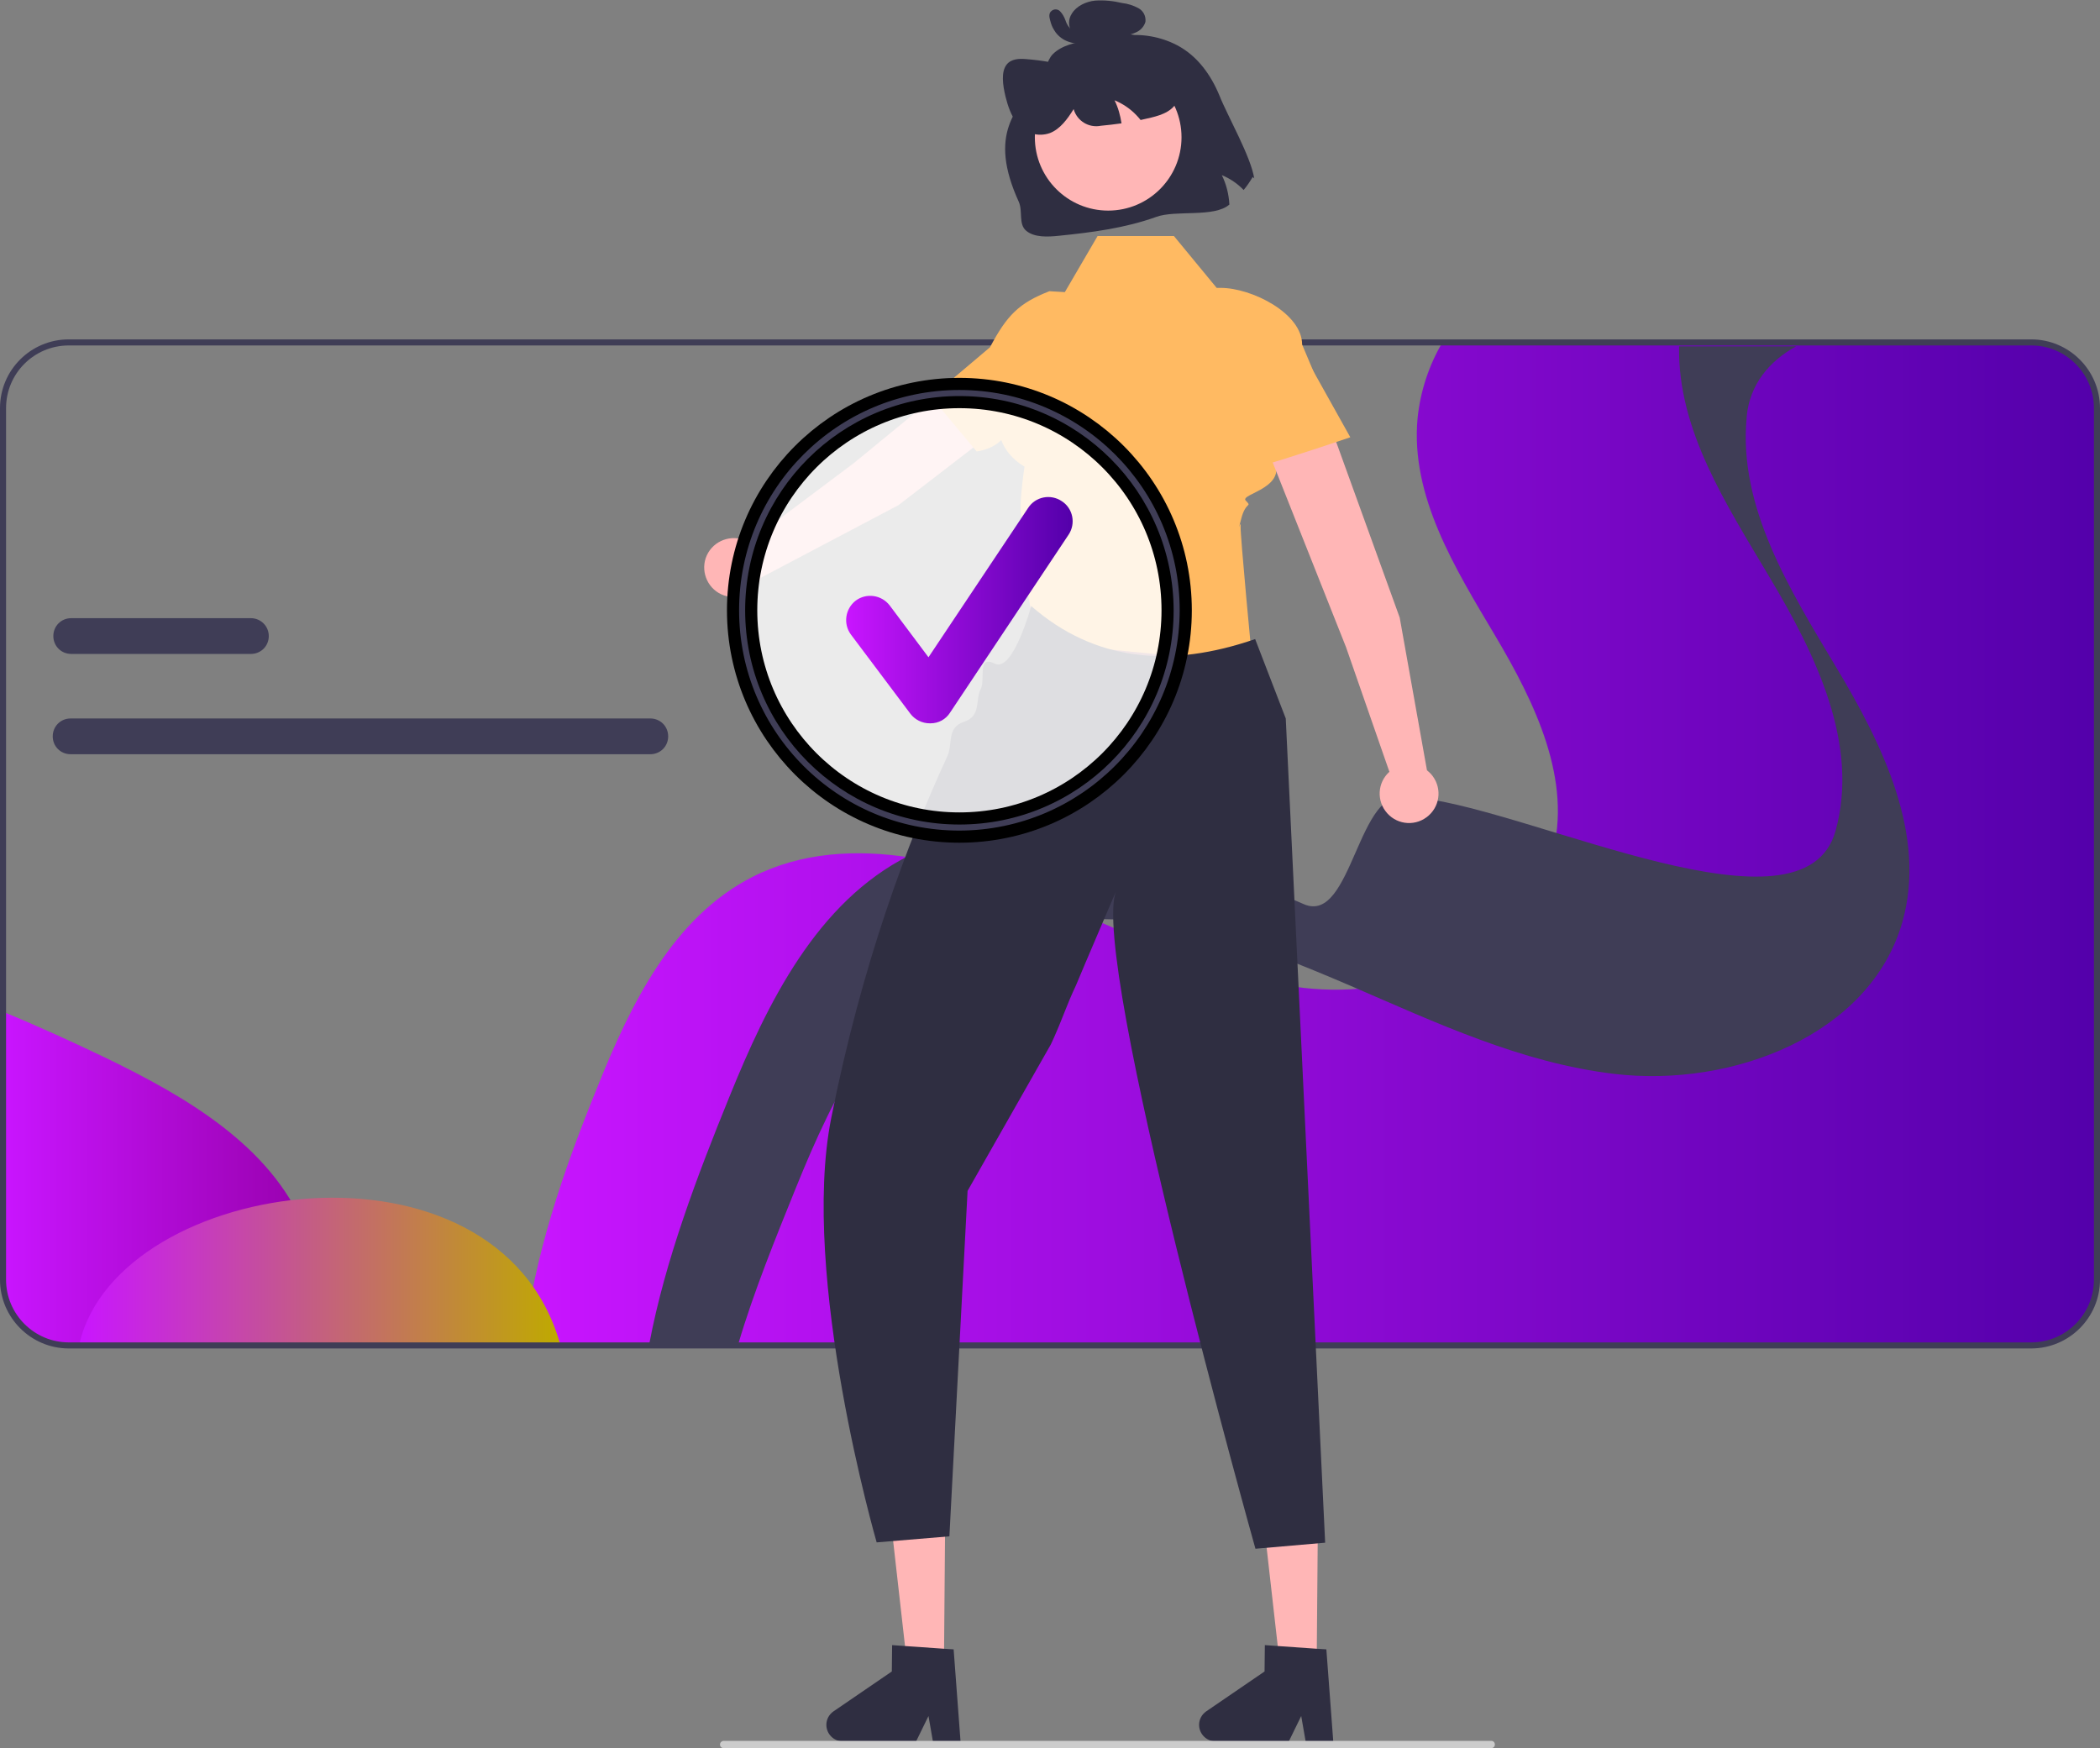
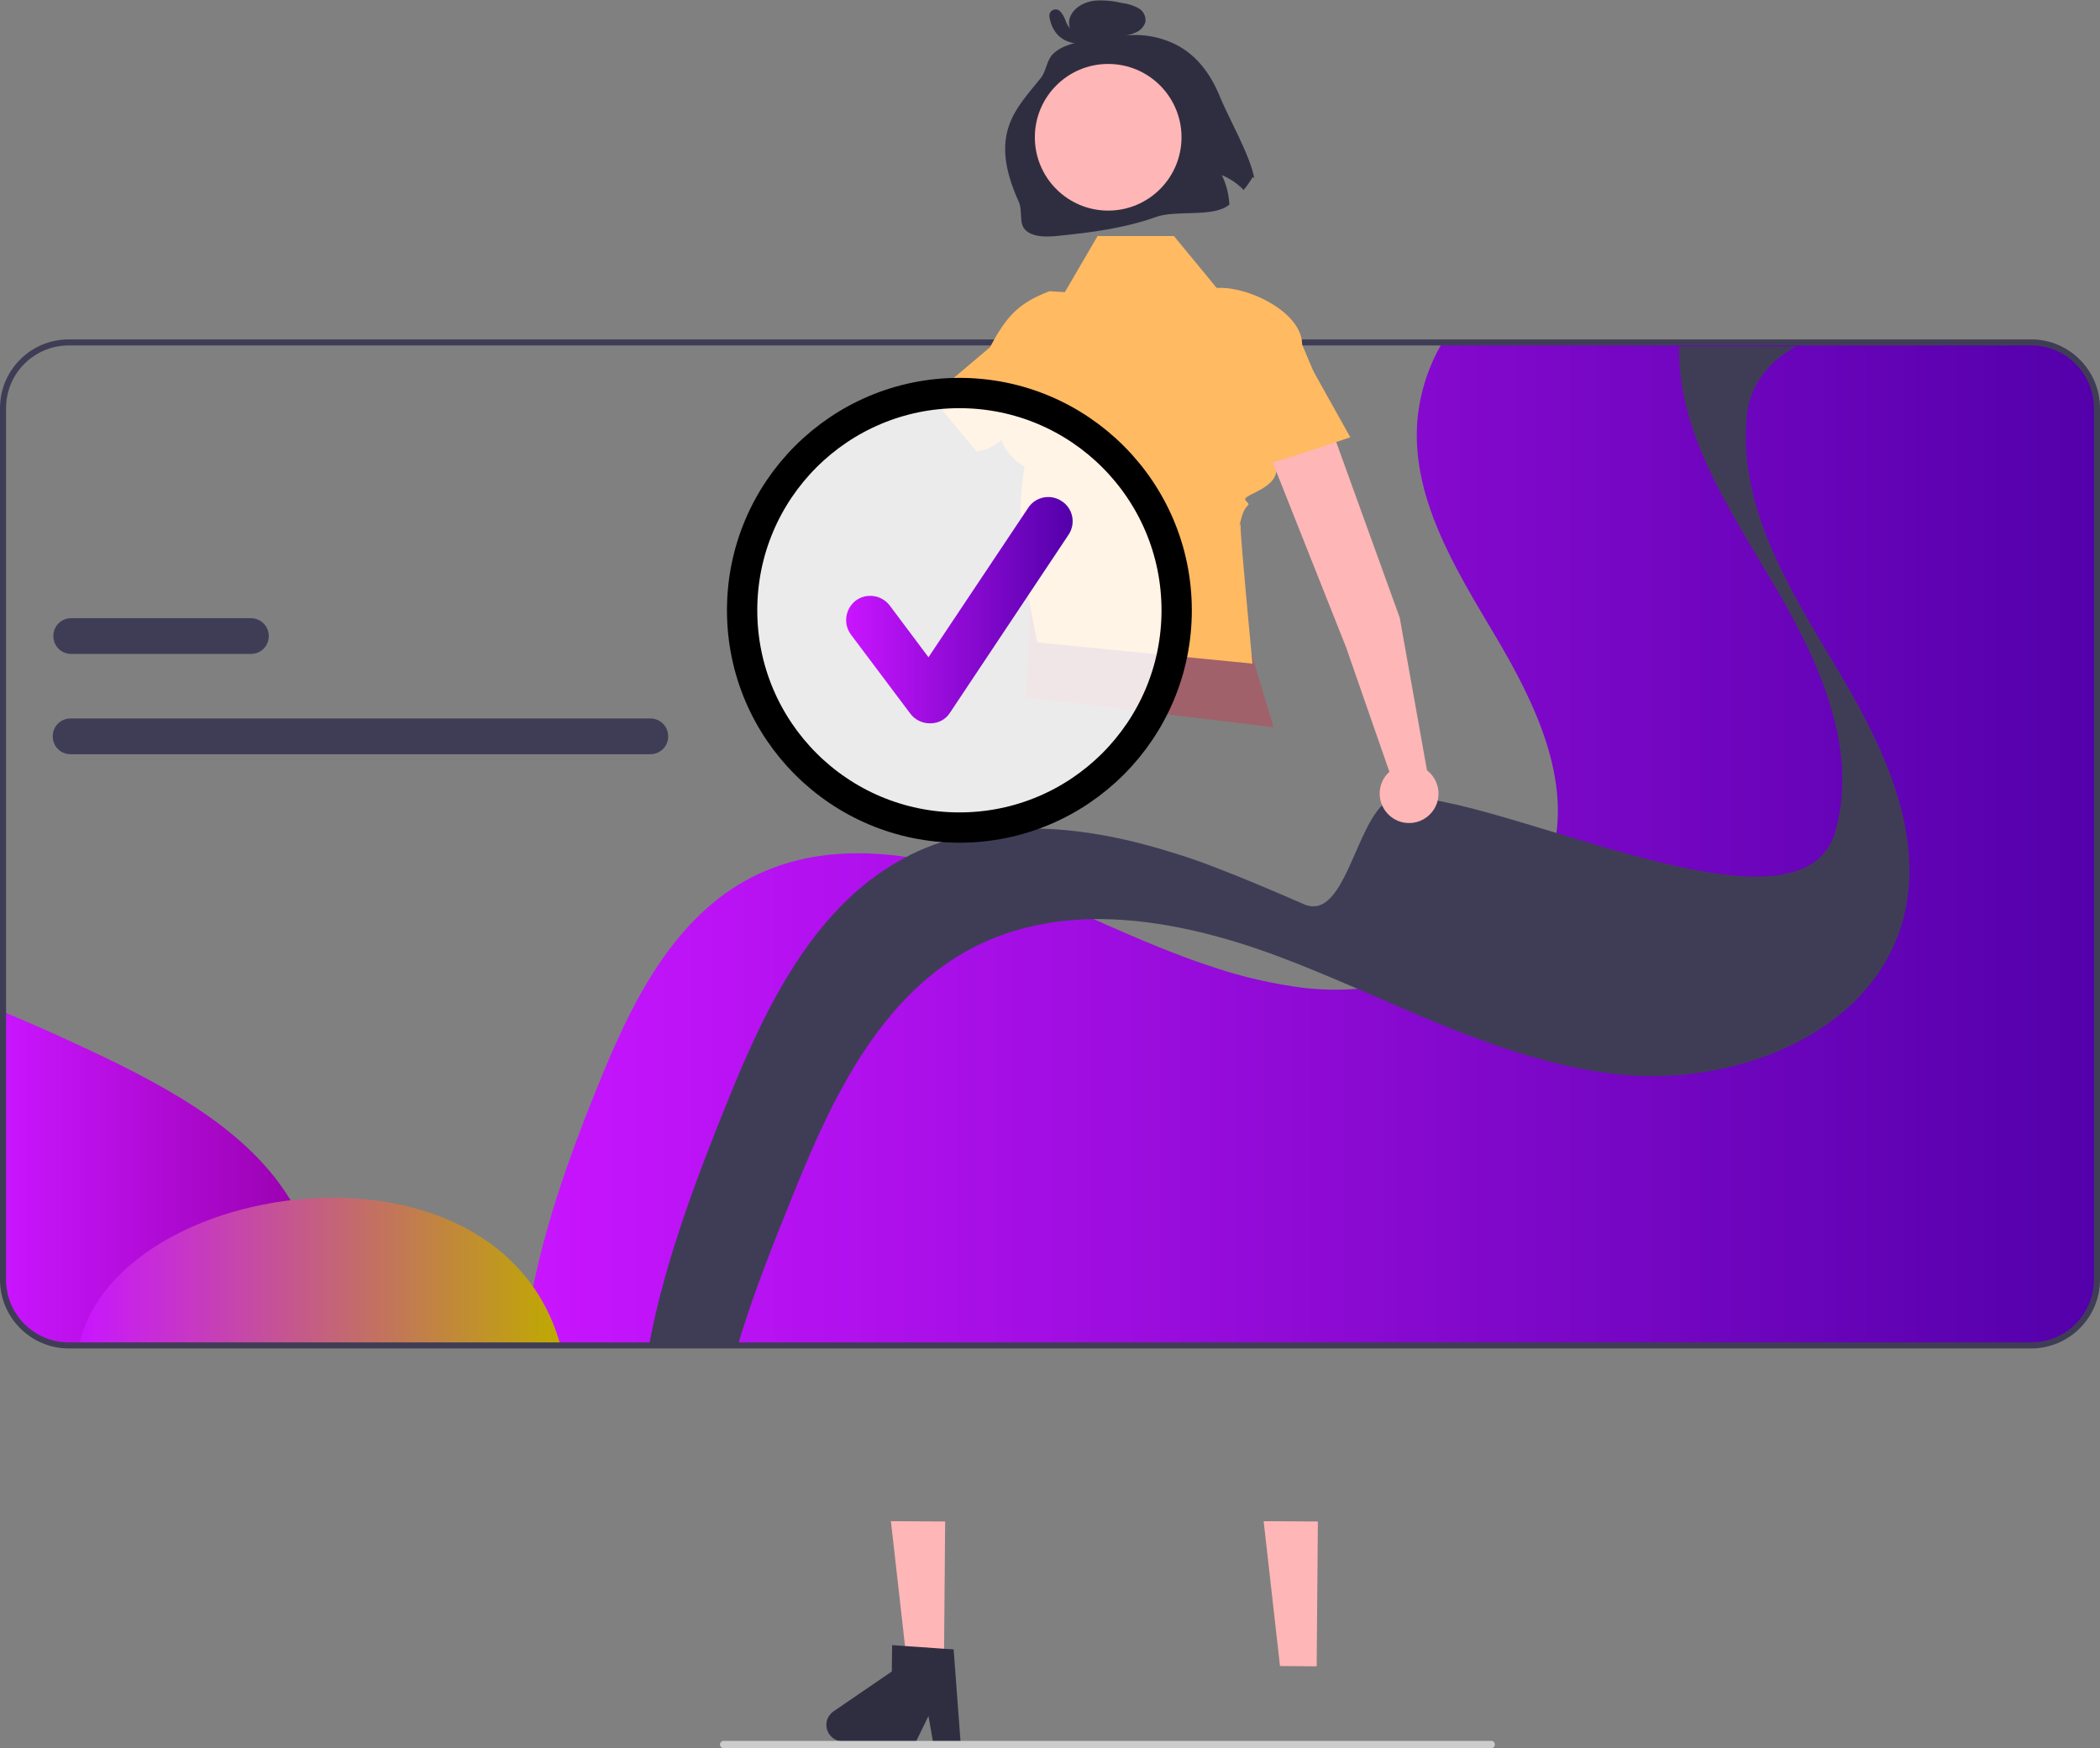
<svg xmlns="http://www.w3.org/2000/svg" version="1.1" id="Layer_1" x="0px" y="0px" viewBox="0 0 693 576.9" style="enable-background:new 0 0 693 576.9;" xml:space="preserve">
  <rect x="0" y="0" width="693" height="576.9" fill="#808080" stroke="none" />
  <style type="text/css">
	.st0{fill:url(#SVGID_1_);}
	.st1{fill:url(#SVGID_00000168822247234838505080000013625328500554733237_);}
	.st2{fill:url(#SVGID_00000140010338758012457640000007123251544456026032_);}
	.st3{fill:url(#SVGID_00000145039995508969932770000016537005580846010027_);}
	.st4{fill:#3F3D56;}
	.st5{fill:#FFB6B6;}
	.st6{fill:#2F2E41;}
	.st7{fill:#A0616A;}
	.st8{fill:#ffba62;}
	.st9{fill:#FFFFFF;fill-opacity:0.84;stroke:#000000;stroke-width:10;stroke-miterlimit:10;}
	.st10{fill:url(#SVGID_00000077301436319369098490000004509674741873678010_);}
	.st11{fill:#CCCCCC;}
</style>
  <linearGradient id="SVGID_1_" gradientUnits="userSpaceOnUse" x1="172.9" y1="299.5" x2="692" y2="299.5" gradientTransform="matrix(1 0 0 -1 0 578)">
    <stop offset="0" style="stop-color:#C915FF" />
    <stop offset="1" style="stop-color:#5300AA" />
  </linearGradient>
  <path class="st0" d="M172.9,444h497.4c12,0,21.7-9.7,21.7-21.7l0,0V134.7c0-1.9-0.3-3.8-0.8-5.7c-2.6-9.4-11.1-16-20.9-16H476  c-4.5,7.6-7.3,16.2-8.2,25c-2.4,25.7,12.3,49.4,25.5,71.6s25.8,48,18.8,72.8c-4.7,16.8-17.5,28.9-33.4,36.2  c-15.2,6.7-32,9.3-48.6,7.4c-9.9-1.3-19.8-3.5-29.3-6.7c-12.5-4-24.7-9.3-36.8-14.6l0,0c-0.2-0.1-0.4-0.2-0.6-0.3  c-9.4-4.1-18.8-8.2-28.3-11.9c-11.2-4.4-22.8-7.6-34.6-9.5c-18-2.8-36.1-1.8-52.2,6.4c-26.2,13.3-40.2,42-51.1,69.2  C186,386.1,176.1,414.6,172.9,444z" />
  <linearGradient id="SVGID_00000099644286198959669320000003648690992964057517_" gradientUnits="userSpaceOnUse" x1="1" y1="189.1" x2="105.941" y2="189.1" gradientTransform="matrix(1 0 0 -1 0 578)">
    <stop offset="0" style="stop-color:#C915FF" />
    <stop offset="1" style="stop-color:#9600AA" />
  </linearGradient>
  <path style="fill:url(#SVGID_00000099644286198959669320000003648690992964057517_);" d="M1,333.9v88.3c0,12,9.7,21.7,21.7,21.7l0,0  h82.7c1.4-13.3,0.2-26.6-5-39c-11.4-27-39.1-43-65.5-55.8C23.8,343.8,12.5,338.6,1,333.9z" />
  <linearGradient id="SVGID_00000057842952735225235880000000067779495094791310_" gradientUnits="userSpaceOnUse" x1="26.319" y1="158.684" x2="184.787" y2="158.684" gradientTransform="matrix(1 0 0 -1 0 578)">
    <stop offset="9.781275e-09" style="stop-color:#C915FF" />
    <stop offset="1" style="stop-color:#BFAA00" />
    <stop offset="1" style="stop-color:#FFEF3F" />
  </linearGradient>
  <path style="fill:url(#SVGID_00000057842952735225235880000000067779495094791310_);" d="M184.8,443.4  c-20.8-72.7-145.4-55-158.5-0.3" />
  <linearGradient id="SVGID_00000035517599444219521480000016261378744713225624_" gradientUnits="userSpaceOnUse" x1="109.3" y1="133.1" x2="192" y2="133.1" gradientTransform="matrix(1 0 0 -1 0 578)">
    <stop offset="9.781275e-09" style="stop-color:#C915FF" />
    <stop offset="1" style="stop-color:#BFAA00" />
    <stop offset="1" style="stop-color:#FFEF3F" />
  </linearGradient>
  <path style="fill:url(#SVGID_00000035517599444219521480000016261378744713225624_);" d="M109.3,444.9L109.3,444.9H192" />
  <path class="st4" d="M0,422.3V134.7C0,122.1,10.2,112,22.7,112h647.6c12.5,0,22.7,10.2,22.7,22.7v287.6c0,12.5-10.2,22.7-22.7,22.7  H22.7C10.2,445,0,434.8,0,422.3z M22.7,114C11.3,114,2,123.2,2,134.7v287.6c0,11.4,9.3,20.7,20.7,20.7h647.6  c11.4,0,20.7-9.3,20.7-20.7V134.7c0-11.4-9.3-20.7-20.7-20.7H22.7z" />
  <path class="st4" d="M214.3,443.3h29.4c5-16.9,12.3-34.9,18.9-51.2c12.7-31.4,29-64.5,59.3-79.8c13-6.5,27.1-9.1,41.5-9  c19.9,0.2,40.4,5.5,59.2,12.6c7.7,2.9,15.3,6.1,22.8,9.3c28.5,12.3,56.7,25.6,87.4,29.2c38.8,4.6,84.4-12.8,95-50.2  c8.1-28.6-6.5-58.4-21.8-83.9c-15.3-25.6-32.4-52.9-29.6-82.5c0-0.1,0-0.2,0-0.3c1-10.6,7.4-18.3,16.3-23.2h-38.6  c-0.5,27.6,15.5,52,29.8,76.1c15.3,25.6,29.8,55.3,21.8,83.9c-10.6,37.4-98.4-6.4-137.2-11c-11-1.3,6.5,3.3-4,0  c-16.4-5.1-18.2,42-34.2,35.1c-9.9-4.3-19.9-8.6-29.9-12.4c-4.2-1.6-8.4-3.1-12.7-4.4l0,0c-28.9-9.2-60.6-12.7-87.3,0.5  c-0.2,0.1-0.4,0.2-0.5,0.3c-30.3,15.3-46.6,48.4-59.3,79.8C230.1,388,219.5,415.9,214.3,443.3z" />
  <path class="st4" d="M214.6,237.1H23.3c-3.3,0-5.9,2.6-5.9,5.9s2.6,5.9,5.9,5.9h191.3c3.3,0,5.9-2.6,5.9-5.9  S217.9,237.1,214.6,237.1L214.6,237.1z" />
  <path class="st4" d="M82.8,204H23.5c-3.3,0-5.9,2.6-5.9,5.9c0,3.3,2.6,5.9,5.9,5.9h59.3c3.3,0,5.9-2.6,5.9-5.9  C88.7,206.6,86,204,82.8,204L82.8,204z" />
  <polygon class="st5" points="311.5,549.9 299.4,549.8 294,502 311.9,502.1 " />
  <path class="st6" d="M272.7,569.2c0,3,2.4,5.4,5.4,5.5l24.1,0.2l4.2-8.6l1.5,8.6l9.1,0.1l-2.3-30.7l-3.2-0.2l-12.9-0.9l-4.2-0.3  l-0.1,8.7L275,564.8C273.6,565.8,272.7,567.4,272.7,569.2z" />
  <polygon class="st5" points="434.5,549.9 422.4,549.8 417,502 434.9,502.1 " />
-   <path class="st6" d="M395.7,569.2c0,3,2.4,5.4,5.4,5.5l24.1,0.2l4.2-8.6l1.5,8.6l9.1,0.1l-2.3-30.7l-3.2-0.2l-12.9-0.9l-4.2-0.3  l-0.1,8.7L398,564.8C396.6,565.8,395.7,567.4,395.7,569.2z" />
-   <path class="st5" d="M296.5,166.7l54.6-42c4.8-3.7,5.7-10.6,2.1-15.5l0,0c-3.7-4.9-10.6-5.9-15.6-2.2c-0.2,0.1-0.3,0.2-0.5,0.4  l-55.3,45.4L247,178.9c-4.6-2.7-10.6-1.1-13.3,3.5s-1.1,10.6,3.5,13.3s10.6,1.1,13.3-3.5c0.3-0.5,0.5-1,0.7-1.6L296.5,166.7z" />
  <path class="st7" d="M341,176.4l-2.4,53.7l81.7,9.9c-6.4-21.6-17-51.6-12.1-66.6L341,176.4z" />
  <path class="st8" d="M387.4,77.9h-25.2l-10.8,18.5l-5.1-0.3c-10,3.9-14,7.9-19.6,18.5l0,0L307.3,131l15,18  c10.4-1.7,14.1-9.7,10.8-24.5c0,0-11.3,19.8,5,29.5c0,0-2.9,18.3,0,18.1s9.6-3.9,2.9-0.2s-5.6,3.9-5.3,5.1c3.6,20,6.6,35,6.6,35  l71,7c0,0-4.1-42.9-3.9-45.4s-1.3,3.5,0.2-2.4s3.7-3.7,1.5-6s15.4-4.2,8.5-14.9l23-6l-12.9-30.6c0-10.3-16.6-18.7-26.9-18.7h-1.3  L387.4,77.9z" />
-   <path class="st6" d="M414.2,210.9c-27.8,9.6-52.8,7.5-73.9-10.9c0,0-6,22-12,19s-3,5.4-4.7,8.5c-1.8,3.3,0.3,8.8-5.5,10.7  s-3.6,7.4-5.5,11.4c-13.1,28.4-28.2,68.5-38.3,119.4c-10.4,52.3,15,140,15,140l24-2l6-114l27.4-48.2c0,0,1.6-3.1,5-11.8  c1.9-4.8,3-7,3.4-7.9c2.4-5.8,13.2-31,13.2-31c-8.8,22.1,46,217,46,217l23-2l-13-272L414.2,210.9z" />
  <path class="st6" d="M402.4,31.5c2.7,6.8,10.4,20.2,11.5,27.4l-0.5-0.5c-0.9,1.5-1.9,3-3,4.3c-2-2.1-4.5-3.8-7.2-4.9  c1.5,3,2.3,6.3,2.5,9.7c-5,4.4-17.8,1.7-24.2,4.1c-10.3,3.7-21.2,5.1-32,6.2c-3.8,0.4-8.1,0.6-10.8-1.6s-1.1-6.4-2.5-9.6  c-10.3-22.6-0.8-30.7,7.3-40.9c1.8-2.3,1.8-5.6,3.9-7.8c3-3,7.6-3.9,11.8-4.6c-2.2,0.1-4.4-0.9-5.6-2.8c-1.1-1.9-1.1-4.2,0.1-6  c1.5-2.5,4.7-4,7.7-4.3c3-0.2,6,0.1,8.9,0.8c1.9,0.2,3.7,0.8,5.4,1.7c1.6,0.9,2.5,2.6,2.3,4.5c-0.5,1.7-1.8,3-3.4,3.6  c-1.2,0.5-2.5,0.9-3.8,1c6-0.8,12.2,0.3,17.6,3.1C395.1,18.4,399.6,24.7,402.4,31.5z" />
  <circle class="st5" cx="365.7" cy="45.3" r="24.2" />
-   <path class="st6" d="M389,32.3c-1.4,4.2-5.4,5.6-9.1,6.5c-1.2,0.3-2.3,0.5-3.5,0.8c-0.4-0.5-0.9-1.1-1.4-1.6c-2-2.1-4.5-3.8-7.2-4.9  c1.2,2.4,1.9,5,2.3,7.6c-2.2,0.3-4.5,0.6-6.8,0.8c-4,0.8-7.9-1.6-9-5.5c-2.1,3.4-4.5,6.6-7.8,7.9c-3.9,1.4-8.3,0.1-10.8-3.2  c-2-2.4-3.1-5.7-3.9-8.9c-0.9-3.8-1.5-8.1,0.4-10.5c1.5-1.9,4.1-2,6.4-1.8c5.2,0.4,10.4,1.3,15.5,2.8l0.4,1c-0.9-5.2,1-10.2,4.5-12  c2.3-1.2,5.2-1,7.9-0.8c3.5,0.2,7,0.8,10.3,2c3.8,1.5,7.1,4.1,9.4,7.5C389,23.6,390.2,28.7,389,32.3z" />
  <path class="st6" d="M354.4,9.7c0.2-0.1-0.4,0-0.2,0c-0.1,0-0.2,0-0.3,0c0,0-0.3-0.1-0.1,0c-0.4-0.1-0.7-0.3-0.9-0.6  c-0.6-0.7-1-1.5-1.3-2.4c-0.4-1.1-1-2.2-1.8-3s-2.1-0.8-2.9,0c-0.2,0.2-0.3,0.3-0.4,0.5c-0.5,1,0,2.3,0.3,3.4s0.9,2.1,1.5,3  c1.1,1.5,2.6,2.6,4.4,3.2c2,0.7,4.2,0.8,6.3,0.2c0.8-0.3,1.1-1.2,0.8-2c-0.1-0.3-0.4-0.6-0.8-0.8l-3.4-1.4c-0.8-0.3-1.6,0-2,0.8  c-0.3,0.8,0,1.6,0.8,2l3.4,1.4l0.1-2.8c-0.4,0.1-0.9,0.2-1.3,0.2c-0.5,0-1,0-1.4-0.1s-0.9-0.2-1.3-0.3c-0.3-0.1-0.5-0.2-0.8-0.3  c-0.1,0-0.2-0.1-0.3-0.1c0,0-0.4-0.2-0.2-0.1c-0.4-0.3-0.9-0.6-1.2-1c-0.1-0.1-0.3-0.3-0.4-0.4c-0.2-0.2-0.4-0.5-0.5-0.8  c-0.3-0.6-0.6-1.1-0.8-1.8c-0.1-0.3-0.2-0.5-0.2-0.8c0-0.1,0-0.3-0.1-0.4c-0.1-0.3,0,0.2-0.1,0.3L348.5,6c-0.2,0.1-0.5,0-0.7-0.1  c-0.1-0.1-0.1-0.1,0,0.1s0.2,0.3,0.3,0.5c0.2,0.4,0.4,0.9,0.6,1.3c0.4,0.9,0.9,1.8,1.4,2.7c1.1,1.7,3.3,2.6,5.3,2  c0.8-0.3,1.1-1.2,0.9-1.9C356.1,9.8,355.2,9.4,354.4,9.7z" />
  <circle class="st9" cx="316.6" cy="201.4" r="71.7" />
-   <path class="st4" d="M316.6,274.1c-40.1,0-72.7-32.5-72.7-72.7s32.5-72.7,72.7-72.7c40.1,0,72.7,32.5,72.7,72.7  C389.2,241.5,356.7,274,316.6,274.1z M316.6,130.7c-39,0-70.7,31.6-70.7,70.7s31.6,70.7,70.7,70.7s70.7-31.6,70.7-70.7l0,0  C387.2,162.4,355.6,130.7,316.6,130.7z" />
  <linearGradient id="SVGID_00000028301434035820441600000013759867966202968507_" gradientUnits="userSpaceOnUse" x1="279.232" y1="376.639" x2="353.978" y2="376.639" gradientTransform="matrix(1 0 0 -1 0 578)">
    <stop offset="9.781275e-09" style="stop-color:#C915FF" />
    <stop offset="1" style="stop-color:#5300AA" />
  </linearGradient>
  <path style="fill:url(#SVGID_00000028301434035820441600000013759867966202968507_);" d="M306.8,238.7c-2.5,0-4.9-1.2-6.4-3.2  l-19.6-26.1c-2.6-3.5-1.9-8.5,1.6-11.2c3.5-2.6,8.5-1.9,11.2,1.6l0,0l12.8,17.1l32.9-49.3c2.4-3.7,7.4-4.7,11.1-2.2  c3.7,2.4,4.7,7.4,2.2,11.1l0,0l-39.1,58.7c-1.4,2.2-3.8,3.5-6.4,3.5C307,238.7,306.9,238.7,306.8,238.7z" />
  <path class="st11" d="M237.6,575.7c0,0.7,0.5,1.2,1.2,1.2l0,0h253.3c0.7,0,1.2-0.5,1.2-1.2s-0.5-1.2-1.2-1.2H238.8  C238.2,574.5,237.6,575,237.6,575.7L237.6,575.7z" />
  <path class="st5" d="M461.9,203.8l-23.4-64.7c-2.1-5.7-8.4-8.7-14.1-6.7l0,0c-5.8,2-8.9,8.3-6.8,14.1c0.1,0.2,0.1,0.4,0.2,0.6  l26.4,66.5l14.3,41.1c-4,3.6-4.3,9.7-0.7,13.7c3.6,4,9.7,4.3,13.7,0.7c4-3.6,4.3-9.7,0.7-13.7c-0.4-0.4-0.8-0.8-1.3-1.2L461.9,203.8  z" />
  <path class="st8" d="M426.6,110.3l19,34c0,0-43.8,15-43.9,12.5s2.2-37.1,2.2-37.1L426.6,110.3z" />
</svg>